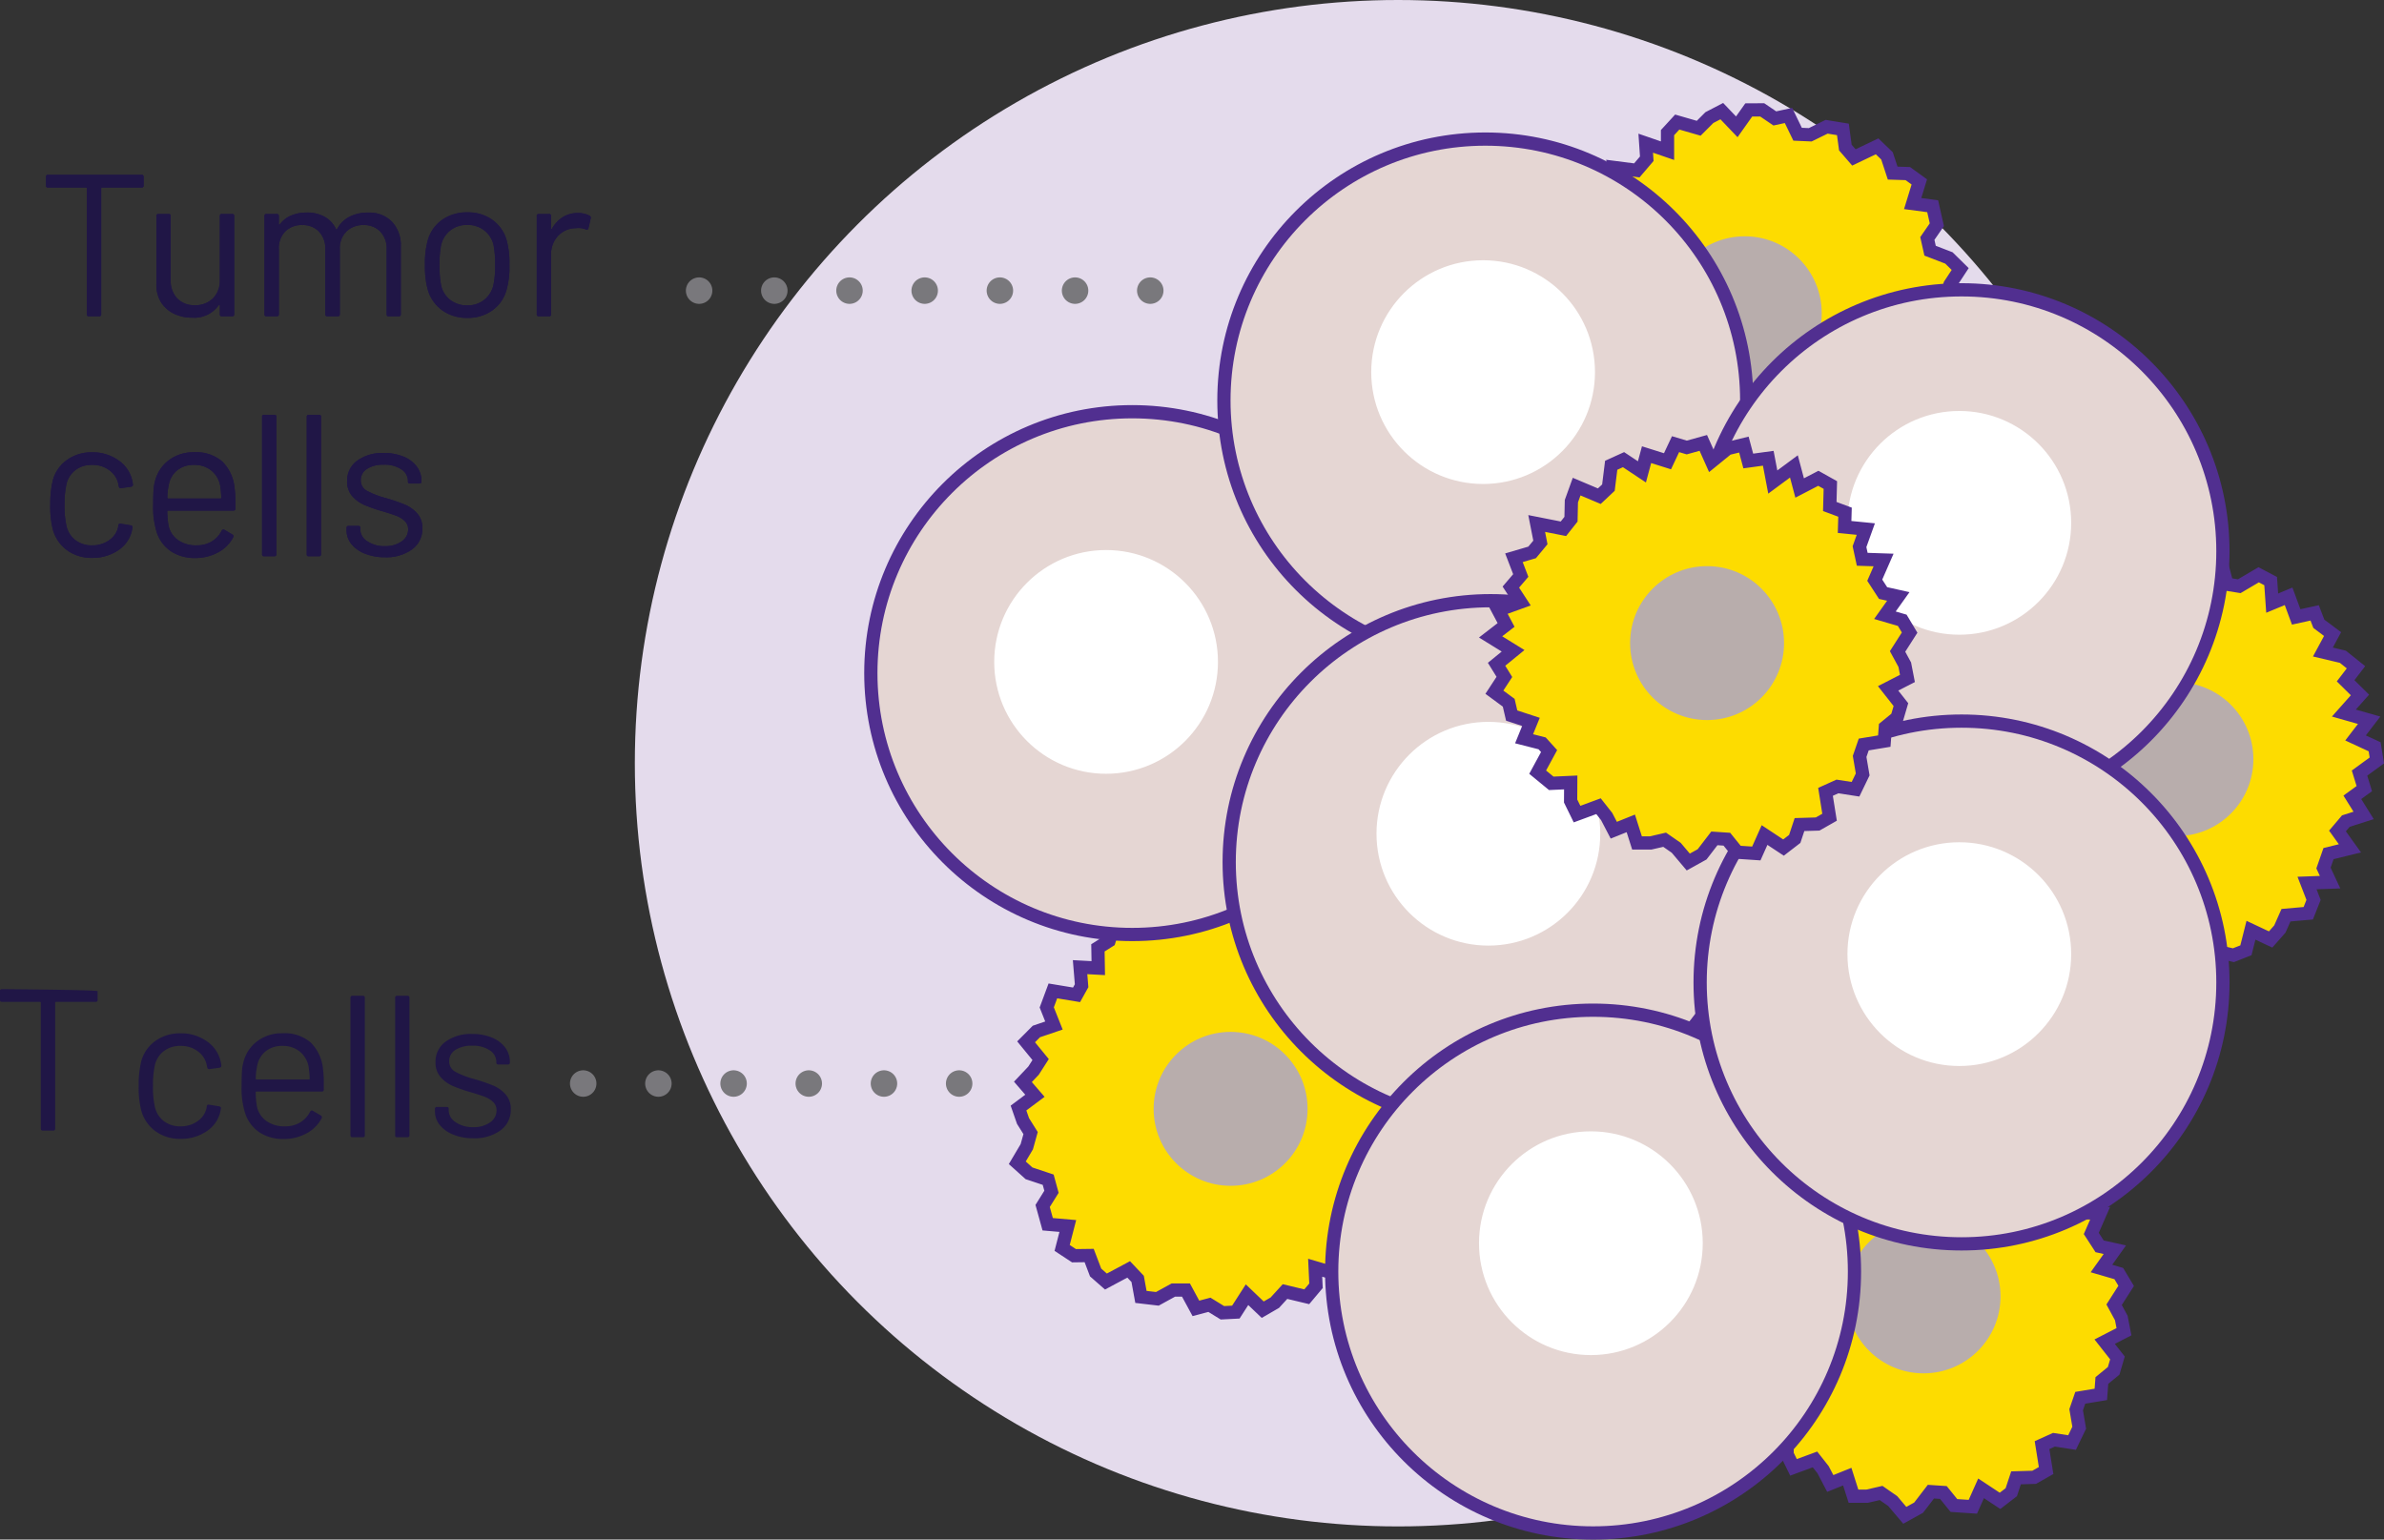
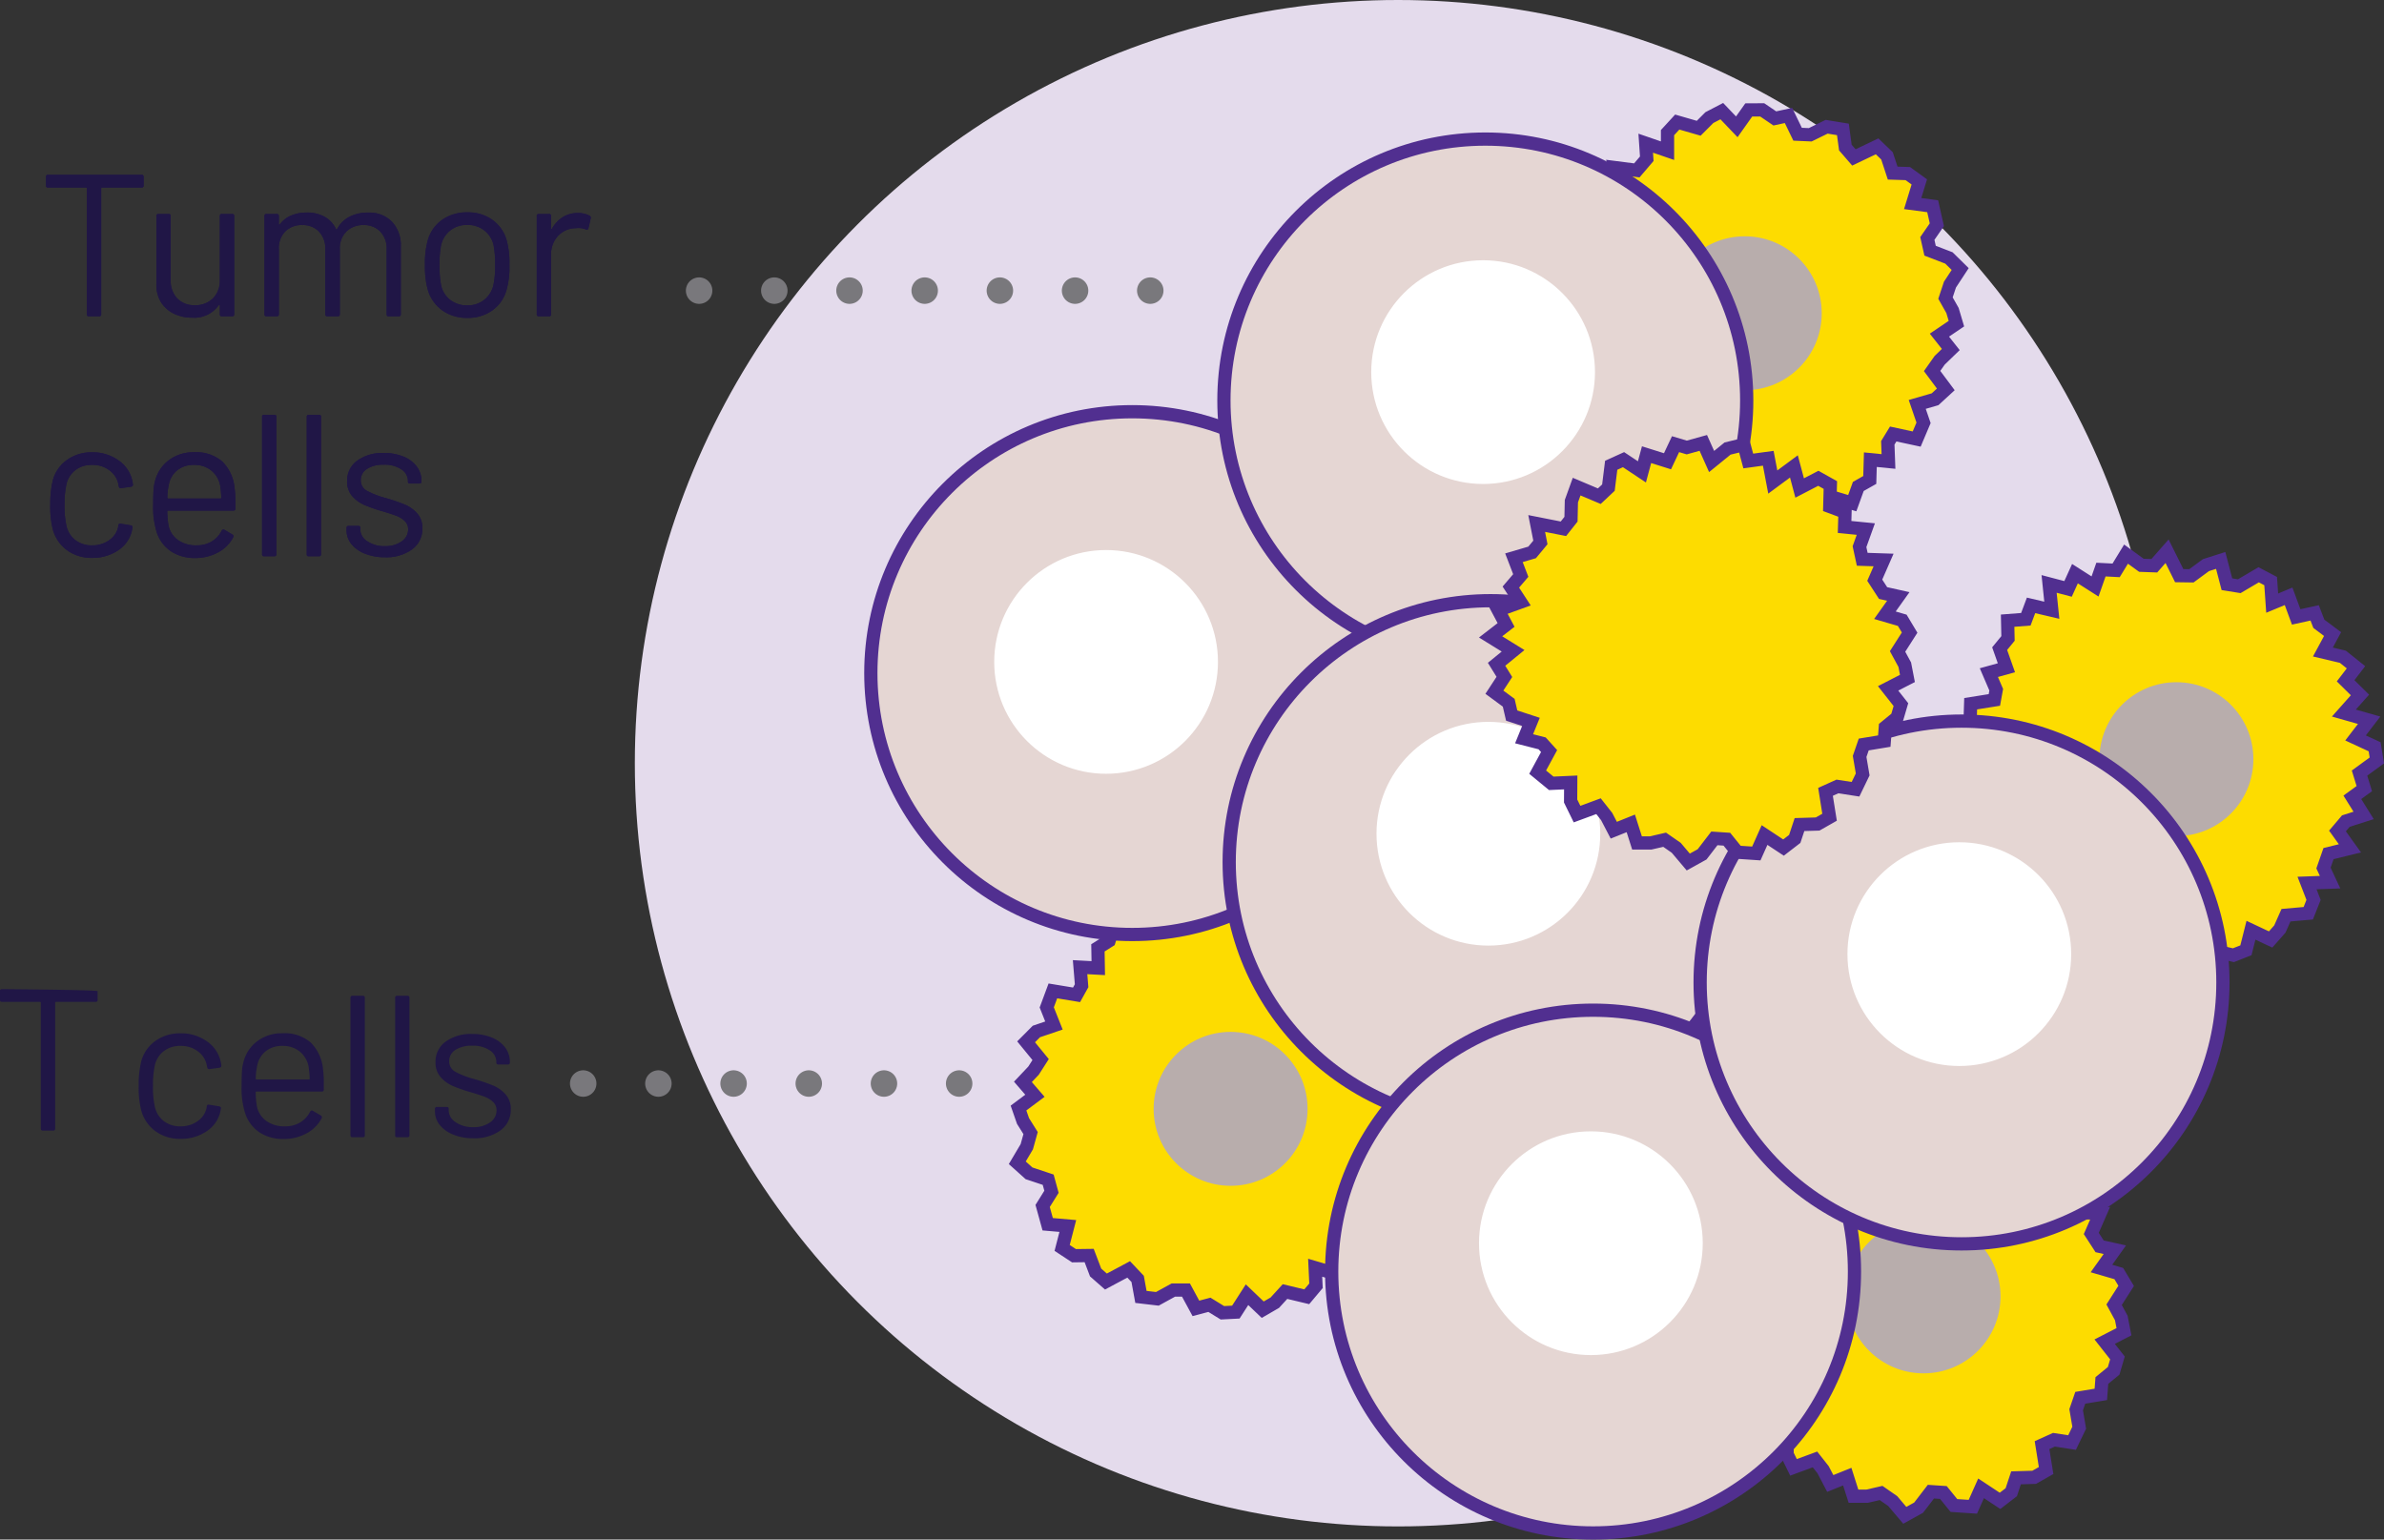
<svg xmlns="http://www.w3.org/2000/svg" width="188.745" height="121.895" viewBox="0 0 188.745 121.895">
  <rect x="0" y="0" width="188.745" height="121.895" fill="#333333" stroke="none" />
  <g data-name="CELL BLOCK">
    <path data-name="Path 8480" d="M8.256-11.2a.141.141 0 0 1 .16.16v.688a.141.141 0 0 1-.16.16H5.12a.057.057 0 0 0-.064.064V-.16A.141.141 0 0 1 4.9 0h-.82a.141.141 0 0 1-.16-.16v-9.968a.057.057 0 0 0-.064-.064H.848a.141.141 0 0 1-.16-.16v-.688a.141.141 0 0 1 .16-.16zm6.192 3.264a.141.141 0 0 1 .16-.16h.816a.141.141 0 0 1 .16.16V-.16a.141.141 0 0 1-.16.16h-.816a.141.141 0 0 1-.16-.16v-.688a.051.051 0 0 0-.032-.052.032.032 0 0 0-.048.016 2.386 2.386 0 0 1-2.128.996A3.221 3.221 0 0 1 10.824-.2 2.441 2.441 0 0 1 9.8-1.1a2.6 2.6 0 0 1-.376-1.424v-5.412a.141.141 0 0 1 .16-.16h.816a.141.141 0 0 1 .16.16v5.072a2.009 2.009 0 0 0 .512 1.448 1.834 1.834 0 0 0 1.392.536 1.941 1.941 0 0 0 1.448-.544 1.963 1.963 0 0 0 .536-1.44zm11.728-.272a2.514 2.514 0 0 1 1.9.72 2.712 2.712 0 0 1 .7 1.968v5.36a.141.141 0 0 1-.16.16h-.8a.141.141 0 0 1-.16-.16V-5.3a1.926 1.926 0 0 0-.5-1.4 1.755 1.755 0 0 0-1.32-.52 1.866 1.866 0 0 0-1.368.512 1.843 1.843 0 0 0-.52 1.376V-.16a.141.141 0 0 1-.16.16h-.828a.141.141 0 0 1-.16-.16V-5.3a1.944 1.944 0 0 0-.5-1.4 1.749 1.749 0 0 0-1.328-.52 1.811 1.811 0 0 0-1.352.512 1.876 1.876 0 0 0-.5 1.376V-.16a.141.141 0 0 1-.16.16h-.816a.141.141 0 0 1-.16-.16v-7.776a.141.141 0 0 1 .16-.16h.816a.141.141 0 0 1 .16.16v.64a.037.037 0 0 0 .024.04q.024.008.056-.024a2.166 2.166 0 0 1 .9-.7 3.129 3.129 0 0 1 1.224-.232 2.841 2.841 0 0 1 1.424.336 2.153 2.153 0 0 1 .9.976q.032.08.08 0a2.3 2.3 0 0 1 .992-.984 3.147 3.147 0 0 1 1.456-.324zM34.048.128a3.332 3.332 0 0 1-1.984-.592A3.032 3.032 0 0 1 30.912-2.1a6.977 6.977 0 0 1-.224-1.968 6.8 6.8 0 0 1 .224-1.952 2.952 2.952 0 0 1 1.136-1.616 3.387 3.387 0 0 1 2.016-.592 3.27 3.27 0 0 1 1.96.592 2.966 2.966 0 0 1 1.128 1.6 6.676 6.676 0 0 1 .224 1.968 6.579 6.579 0 0 1-.224 1.968 2.968 2.968 0 0 1-1.128 1.636 3.3 3.3 0 0 1-1.976.592zm0-.992a2.07 2.07 0 0 0 1.312-.424 2.084 2.084 0 0 0 .74-1.144 7.016 7.016 0 0 0 .144-1.616 7.725 7.725 0 0 0-.128-1.616 2.068 2.068 0 0 0-.744-1.144 2.128 2.128 0 0 0-1.336-.424 2.1 2.1 0 0 0-1.328.424 2.084 2.084 0 0 0-.736 1.144 7.725 7.725 0 0 0-.128 1.616 7.725 7.725 0 0 0 .128 1.616 1.99 1.99 0 0 0 .728 1.144 2.154 2.154 0 0 0 1.348.424zM42.8-8.176a1.888 1.888 0 0 1 .912.208.169.169 0 0 1 .1.208l-.176.784a.136.136 0 0 1-.208.1 1.628 1.628 0 0 0-.624-.112l-.208.016a1.906 1.906 0 0 0-1.376.616 2.086 2.086 0 0 0-.544 1.48V-.16a.141.141 0 0 1-.16.16H39.7a.141.141 0 0 1-.16-.16v-7.776a.141.141 0 0 1 .16-.16h.816a.141.141 0 0 1 .16.16v.976q0 .048.024.056t.04-.024a2.548 2.548 0 0 1 .856-.92 2.216 2.216 0 0 1 1.204-.328zM4.336 19.128a3.266 3.266 0 0 1-1.976-.6A3.005 3.005 0 0 1 1.232 16.9a7.347 7.347 0 0 1-.208-1.984 7.868 7.868 0 0 1 .208-1.952 2.909 2.909 0 0 1 1.12-1.592 3.3 3.3 0 0 1 1.984-.6 3.469 3.469 0 0 1 2.024.592 2.641 2.641 0 0 1 1.208 1.956v.032q0 .112-.144.144l-.8.112h-.032q-.112 0-.144-.144l-.048-.24a1.8 1.8 0 0 0-.7-1.032 2.188 2.188 0 0 0-1.36-.424 2.086 2.086 0 0 0-1.34.424 1.939 1.939 0 0 0-.7 1.128 7.274 7.274 0 0 0-.144 1.616 7.108 7.108 0 0 0 .144 1.632 1.946 1.946 0 0 0 .7 1.144 2.086 2.086 0 0 0 1.336.424 2.256 2.256 0 0 0 1.352-.408A1.728 1.728 0 0 0 6.4 16.68v-.064l.016-.064q.016-.16.192-.128l.784.128q.16.032.144.176l-.064.32a2.534 2.534 0 0 1-1.1 1.5 3.577 3.577 0 0 1-2.036.58zm11.28-5.536a8.138 8.138 0 0 1 .064 1.12v.512a.141.141 0 0 1-.16.16h-5.168a.057.057 0 0 0-.064.064 7.141 7.141 0 0 0 .1 1.136 1.913 1.913 0 0 0 .752 1.136 2.452 2.452 0 0 0 1.472.416 2.275 2.275 0 0 0 1.184-.3 2.091 2.091 0 0 0 .8-.864q.1-.144.224-.064l.624.368a.159.159 0 0 1 .064.224 2.879 2.879 0 0 1-1.208 1.2 3.756 3.756 0 0 1-1.84.44 3.369 3.369 0 0 1-1.9-.544 2.917 2.917 0 0 1-1.1-1.472 6.571 6.571 0 0 1-.288-2.208q0-.672.024-1.1a3.491 3.491 0 0 1 .12-.76 2.964 2.964 0 0 1 1.1-1.664 3.2 3.2 0 0 1 1.992-.624 3.15 3.15 0 0 1 2.24.736 3.409 3.409 0 0 1 .968 2.088zM12.4 11.768a2.048 2.048 0 0 0-1.3.408 1.89 1.89 0 0 0-.68 1.1 5.181 5.181 0 0 0-.128 1.088.057.057 0 0 0 .064.064H14.5a.057.057 0 0 0 .064-.064 7.193 7.193 0 0 0-.1-1.024 2.022 2.022 0 0 0-.712-1.144 2.112 2.112 0 0 0-1.352-.428zM17.952 19a.141.141 0 0 1-.16-.16V7.96a.141.141 0 0 1 .16-.16h.816a.141.141 0 0 1 .16.16v10.88a.141.141 0 0 1-.16.16zm3.536 0a.141.141 0 0 1-.16-.16V7.96a.141.141 0 0 1 .16-.16h.812a.141.141 0 0 1 .16.16v10.88a.141.141 0 0 1-.16.16zm6.032.08a4.134 4.134 0 0 1-1.592-.288 2.574 2.574 0 0 1-1.072-.768 1.7 1.7 0 0 1-.376-1.072v-.192a.141.141 0 0 1 .16-.16h.768a.141.141 0 0 1 .16.16v.128a1.122 1.122 0 0 0 .552.92 2.331 2.331 0 0 0 1.38.392 2.217 2.217 0 0 0 1.344-.376 1.138 1.138 0 0 0 .512-.952.874.874 0 0 0-.264-.656 1.9 1.9 0 0 0-.624-.4q-.36-.144-1.112-.368a11.457 11.457 0 0 1-1.472-.512 2.706 2.706 0 0 1-.968-.712 1.716 1.716 0 0 1-.392-1.16 1.945 1.945 0 0 1 .8-1.632 3.4 3.4 0 0 1 2.112-.608 3.97 3.97 0 0 1 1.56.288 2.434 2.434 0 0 1 1.048.792 1.867 1.867 0 0 1 .368 1.128v.048a.141.141 0 0 1-.16.16H29.5a.141.141 0 0 1-.16-.16v-.048a1.088 1.088 0 0 0-.52-.912 2.38 2.38 0 0 0-1.4-.368 2.344 2.344 0 0 0-1.312.328 1.029 1.029 0 0 0-.5.9.916.916 0 0 0 .48.832 6.545 6.545 0 0 0 1.488.576 15.013 15.013 0 0 1 1.5.512 2.766 2.766 0 0 1 .992.7 1.7 1.7 0 0 1 .416 1.192 1.99 1.99 0 0 1-.816 1.664 3.463 3.463 0 0 1-2.148.624z" transform="translate(2.956 25.041)" style="fill:#201646" />
    <g data-name="Group 185447" transform="translate(50.261)">
      <circle data-name="Ellipse 148" cx="60.427" cy="60.427" style="fill:#e4dbec" r="60.427" />
      <g data-name="Group 185446">
        <g data-name="Group 185431" transform="translate(105.036 43.641)">
          <g data-name="Group 185430">
            <path data-name="Path 6633" d="m197.374 161.429-1.372 1 .379 1.231-.948.688.894 1.433-1.409.451-.662.782.987 1.374-1.694.416-.4 1.144.522 1.119-1.825.068.516 1.334-.417 1.058-1.765.155-.484 1.092-.732.83-1.556-.732-.4 1.588-.992.389-1.175-.273-.925.608-1.206-1.126-.947.318-.98 1.06-1.277.267-.7-1.271-.912-.486-1.4 1.481-1-.42-.911-1.112-1.13.394-1.09-.289-.126-1.79-1.555.374-.834-1.247.309-1.287-.551-.824h-1.6l-1.148-.5.312-1.445-.054-1.119-.871-.717-.665-.86.926-1.334-1.25-.737.515-1.111.255-1.009-1.536-.968.51-1.026 1.17-.89-1-1.179.045-1.393 1.877-.3.147-.807-.583-1.356 1.39-.384-.535-1.514.661-.807-.03-1.408 1.442-.111.413-1.1 1.643.385-.214-2.083 1.5.394.548-1.207 1.589 1.014.469-1.337 1.2.062.785-1.286 1.214.884 1.024.037 1.011-1.149.961 1.933.966.014 1.15-.846 1.168-.373.493 1.884.977.158 1.537-.906.948.5.122 1.745 1.3-.539.6 1.631 1.462-.32.332.864 1.087.816-.766 1.42 1.581.374 1.038.833-.821 1.07 1.137 1.122-1.274 1.433 2 .57-1.076 1.4 1.511.7z" transform="translate(-164.492 -144.862)" style="stroke-miterlimit:10;stroke:#512f90;stroke-width:1.048px;fill:#fddc00" />
          </g>
          <circle data-name="Ellipse 149" cx="6.094" cy="6.094" transform="translate(10.919 10.372)" style="fill:#b8adac" r="6.094" />
        </g>
        <g data-name="Group 185433" transform="translate(71.979 8.701)">
          <g data-name="Group 185432">
            <path data-name="Path 6634" d="m132.644 120.3 1.639-.438.089-1.285 1.132-.3-.318-1.659 1.477.087.9-.491-.426-1.638 1.73.222.788-.922-.084-1.232 1.727.594v-1.43l.769-.837 1.7.491.845-.845.982-.511 1.188 1.243.947-1.337 1.065-.006 1 .678 1.082-.234.72 1.485 1 .044 1.3-.636 1.287.21.195 1.437.676.782 1.837-.878.783.752.449 1.366 1.2.039.91.659-.527 1.715 1.585.211.33 1.463-.752 1.09.217.967 1.491.574.892.878-.811 1.236-.353 1.064.555.982.31 1.042-1.345.911.9 1.138-.88.851-.6.849 1.085 1.456-.849.781-1.412.409.5 1.458-.544 1.284-1.859-.4-.428.7.055 1.475-1.436-.142-.046 1.605-.908.514-.479 1.324-1.385-.416-.781.875-1.394-.951-.55 2.021-1.256-.907-.946.929-1.117-1.518-.919 1.078-1.1-.492-1.195.917-.814-1.262-.942-.4-1.357.708-.2-2.149-.9-.361-1.378.375-1.224-.072.218-1.936-.855-.5-1.76.292-.7-.81.514-1.672-1.409.034.029-1.737-1.479-.228v-.926l-.721-1.152 1.226-1.049-1.34-.919-.669-1.151 1.151-.7-.657-1.456 1.7-.878-1.661-1.252 1.509-.921-1.156-1.2z" transform="translate(-131.518 -110.009)" style="stroke-miterlimit:10;stroke:#512f90;stroke-width:1.048px;fill:#fddc00" />
          </g>
          <circle data-name="Ellipse 150" cx="6.094" cy="6.094" transform="translate(9.802 10.007)" style="fill:#b8adac" r="6.094" />
        </g>
        <g data-name="Group 185435" transform="translate(30.298 71.132)">
          <g data-name="Group 185434">
            <path data-name="Path 6635" d="m121.828 194.076-1.618.512-.031 1.287-1.117.351.393 1.643-1.48-.019-.876.532.5 1.616-1.738-.143-.745.956.14 1.227-1.752-.515.066 1.429-.731.871-1.723-.413-.806.882-.958.555-1.243-1.188-.885 1.378-1.064.054-1.028-.632-1.07.283-.786-1.451h-1l-1.266.695-1.3-.152-.26-1.427-.711-.751-1.8.961-.817-.716-.511-1.344-1.2.016-.939-.617.449-1.737-1.593-.139-.4-1.447.7-1.123-.261-.956-1.516-.505-.931-.836.754-1.271.3-1.079-.6-.956-.357-1.027 1.3-.971-.951-1.1.841-.89.561-.876-1.15-1.405.813-.818 1.392-.473-.57-1.434.485-1.307 1.875.31.4-.719-.122-1.471 1.441.077-.027-1.606.883-.555.418-1.344 1.4.352.74-.91 1.436.887.458-2.043 1.3.849.9-.971 1.185 1.466.869-1.119 1.123.441 1.152-.97.871 1.224.96.36 1.324-.769.3 2.138.912.32 1.359-.437 1.226.017-.13 1.943.876.46 1.745-.371.739.777-.437 1.693 1.406-.1.05 1.737 1.488.16.041.925.772 1.118-1.177 1.1 1.381.857.72 1.12-1.118.754.722 1.425-1.663.954 1.717 1.175-1.466.989 1.21 1.146z" transform="translate(-89.94 -172.284)" style="stroke-miterlimit:10;stroke:#512f90;stroke-width:1.048px;fill:#fddc00" />
          </g>
          <circle data-name="Ellipse 151" cx="6.094" cy="6.094" transform="translate(10.776 10.567)" style="fill:#b8adac" r="6.094" />
        </g>
        <g data-name="Group 185437" transform="translate(84.89 86.791)">
          <g data-name="Group 185436">
            <path data-name="Path 6636" d="m171.3 191.238-.045 1.7 1.206.45-.034 1.171 1.681.166-.5 1.392.216 1 1.691.056-.7 1.6.66 1.017 1.205.269-1.06 1.488 1.372.4.584.975-.954 1.494.57 1.05.211 1.087-1.529.786 1.013 1.287-.3 1.023-.933.765-.083 1.1-1.628.269-.325.944.242 1.424-.567 1.175-1.434-.221-.942.426.321 2.011-.944.537-1.437.043-.376 1.136-.89.685-1.5-.992-.652 1.46-1.5-.1-.832-1.03-.989-.066-.973 1.267-1.095.606-.955-1.128-.92-.64-1.1.253h-1.087l-.492-1.548-1.346.541-.566-1.085-.644-.817-1.7.627-.508-1.036.008-1.47-1.541.07-1.077-.885.906-1.67-.55-.609-1.43-.365.544-1.336-1.526-.5-.236-1.016-1.134-.835.791-1.21-.618-1 1.308-1.067-1.781-1.1 1.226-.947-.622-1.167 1.773-.64-.773-1.187.784-.917-.54-1.406 1.441-.423.654-.789-.294-1.5 2.117.418.6-.757.031-1.428.417-1.153 1.794.758.722-.678.22-1.77.977-.444 1.457.967.367-1.361 1.657.521.638-1.354.887.264 1.31-.364.658 1.473 1.261-1.025 1.294-.315.347 1.3 1.583-.217.358 1.883 1.672-1.238.455 1.708 1.479-.768z" transform="translate(-144.396 -187.904)" style="stroke-miterlimit:10;stroke:#512f90;stroke-width:1.048px;fill:#fddc00" />
          </g>
          <circle data-name="Ellipse 152" cx="6.094" cy="6.094" transform="translate(11.046 9.755)" style="fill:#b8adac" r="6.094" />
        </g>
        <g data-name="Group 185438" transform="translate(18.685 32.598)">
          <circle data-name="Ellipse 153" cx="20.695" cy="20.695" style="fill:#e5d6d3;stroke-miterlimit:10;stroke:#512f90;stroke-width:1.048px" r="20.695" />
          <circle data-name="Ellipse 154" cx="8.704" cy="8.704" transform="translate(9.921 11.104)" style="fill:#fff;stroke:#fff;stroke-width:.306px;stroke-miterlimit:10" r="8.704" />
        </g>
        <g data-name="Group 185439" transform="translate(46.639 11.012)">
          <circle data-name="Ellipse 155" cx="20.695" cy="20.695" style="fill:#e5d6d3;stroke-miterlimit:10;stroke:#512f90;stroke-width:1.048px" r="20.695" />
          <circle data-name="Ellipse 156" cx="8.704" cy="8.704" transform="translate(11.816 9.746)" style="fill:#fff;stroke:#fff;stroke-width:.306px;stroke-miterlimit:10" r="8.704" />
        </g>
        <g data-name="Group 185440" transform="translate(47.056 47.56)">
          <circle data-name="Ellipse 157" cx="20.695" cy="20.695" style="fill:#e5d6d3;stroke-miterlimit:10;stroke:#512f90;stroke-width:1.048px" r="20.695" />
          <circle data-name="Ellipse 158" cx="8.704" cy="8.704" transform="translate(11.816 9.746)" style="fill:#fff;stroke:#fff;stroke-width:.306px;stroke-miterlimit:10" r="8.704" />
        </g>
        <g data-name="Group 185441" transform="translate(84.341 22.946)">
-           <circle data-name="Ellipse 159" cx="20.695" cy="20.695" style="fill:#e5d6d3;stroke-miterlimit:10;stroke:#512f90;stroke-width:1.048px" r="20.695" />
-           <circle data-name="Ellipse 160" cx="8.704" cy="8.704" transform="translate(11.816 9.746)" style="fill:#fff;stroke:#fff;stroke-width:.306px;stroke-miterlimit:10" r="8.704" />
-         </g>
+           </g>
        <g data-name="Group 185442" transform="translate(55.171 79.981)">
          <circle data-name="Ellipse 161" cx="20.695" cy="20.695" style="fill:#e5d6d3;stroke-miterlimit:10;stroke:#512f90;stroke-width:1.048px" r="20.695" />
          <circle data-name="Ellipse 162" cx="8.704" cy="8.704" transform="translate(11.816 9.746)" style="fill:#fff;stroke:#fff;stroke-width:.306px;stroke-miterlimit:10" r="8.704" />
        </g>
        <g data-name="Group 185443" transform="translate(84.341 57.093)">
          <circle data-name="Ellipse 163" cx="20.695" cy="20.695" style="fill:#e5d6d3;stroke-miterlimit:10;stroke:#512f90;stroke-width:1.048px" r="20.695" />
          <circle data-name="Ellipse 164" cx="8.704" cy="8.704" transform="translate(11.816 9.746)" style="fill:#fff;stroke:#fff;stroke-width:.306px;stroke-miterlimit:10" r="8.704" />
        </g>
        <g data-name="Group 185445" transform="translate(67.751 35.068)">
          <g data-name="Group 185444">
            <path data-name="Path 6637" d="m154.2 139.644-.045 1.7 1.206.45-.034 1.171 1.681.166-.5 1.392.216 1 1.691.056-.7 1.6.66 1.017 1.205.269-1.06 1.488 1.372.4.584.975-.954 1.493.57 1.05.211 1.087-1.529.786 1.013 1.287-.3 1.023-.933.765-.083 1.1-1.628.269-.325.944.242 1.424-.567 1.175-1.434-.221-.942.426.321 2.011-.944.537-1.437.043-.376 1.136-.89.685-1.5-.992-.652 1.46-1.5-.1-.832-1.03-.989-.066-.973 1.267-1.095.606-.95-1.125-.92-.64-1.1.253h-1.087l-.492-1.548-1.346.541-.566-1.085-.644-.817-1.7.627-.508-1.036.008-1.47-1.541.07-1.077-.885.906-1.67-.55-.609-1.43-.365.544-1.336-1.526-.5-.236-1.016-1.134-.835.791-1.21-.618-1 1.308-1.067-1.781-1.1 1.226-.947-.622-1.171 1.773-.64-.773-1.187.784-.917-.54-1.406 1.441-.423.654-.789-.294-1.5 2.117.418.6-.757.031-1.428.416-1.153 1.794.758.722-.678.22-1.77.976-.444 1.457.967.367-1.361 1.657.521.638-1.354.887.264 1.31-.364.658 1.473 1.261-1.025 1.294-.315.347 1.3 1.583-.217.358 1.883 1.672-1.238.455 1.709 1.479-.768z" transform="translate(-127.3 -136.31)" style="stroke-miterlimit:10;stroke:#512f90;stroke-width:1.048px;fill:#fddc00" />
          </g>
-           <circle data-name="Ellipse 165" cx="6.094" cy="6.094" transform="translate(11.046 9.755)" style="fill:#b8adac" r="6.094" />
        </g>
      </g>
    </g>
    <path data-name="Line 202" transform="translate(46.173 85.788)" style="fill:none;stroke:#79787c;stroke-linecap:round;stroke-linejoin:round;stroke-width:2.096px;stroke-dasharray:0 5.953" d="M0 0h34.239" />
    <path data-name="Line 203" transform="translate(55.35 23.01)" style="fill:none;stroke:#79787c;stroke-linecap:round;stroke-linejoin:round;stroke-width:2.096px;stroke-dasharray:0 5.953" d="M0 0h39.098" />
    <path data-name="Path 9038" d="M8.256-11.2a.141.141 0 0 1 .16.16v.688a.141.141 0 0 1-.16.16H5.12a.057.057 0 0 0-.064.064V-.16A.141.141 0 0 1 4.9 0h-.82a.141.141 0 0 1-.16-.16v-9.968a.057.057 0 0 0-.064-.064H.848a.141.141 0 0 1-.16-.16v-.688a.141.141 0 0 1 .16-.16zm6.192 3.264a.141.141 0 0 1 .16-.16h.816a.141.141 0 0 1 .16.16V-.16a.141.141 0 0 1-.16.16h-.816a.141.141 0 0 1-.16-.16v-.688a.051.051 0 0 0-.032-.052.032.032 0 0 0-.048.016 2.386 2.386 0 0 1-2.128.996A3.221 3.221 0 0 1 10.824-.2 2.441 2.441 0 0 1 9.8-1.1a2.6 2.6 0 0 1-.376-1.424v-5.412a.141.141 0 0 1 .16-.16h.816a.141.141 0 0 1 .16.16v5.072a2.009 2.009 0 0 0 .512 1.448 1.834 1.834 0 0 0 1.392.536 1.941 1.941 0 0 0 1.448-.544 1.963 1.963 0 0 0 .536-1.44zm11.728-.272a2.514 2.514 0 0 1 1.9.72 2.712 2.712 0 0 1 .7 1.968v5.36a.141.141 0 0 1-.16.16h-.8a.141.141 0 0 1-.16-.16V-5.3a1.926 1.926 0 0 0-.5-1.4 1.755 1.755 0 0 0-1.32-.52 1.866 1.866 0 0 0-1.368.512 1.843 1.843 0 0 0-.52 1.376V-.16a.141.141 0 0 1-.16.16h-.828a.141.141 0 0 1-.16-.16V-5.3a1.944 1.944 0 0 0-.5-1.4 1.749 1.749 0 0 0-1.328-.52 1.811 1.811 0 0 0-1.352.512 1.876 1.876 0 0 0-.5 1.376V-.16a.141.141 0 0 1-.16.16h-.816a.141.141 0 0 1-.16-.16v-7.776a.141.141 0 0 1 .16-.16h.816a.141.141 0 0 1 .16.16v.64a.037.037 0 0 0 .024.04q.024.008.056-.024a2.166 2.166 0 0 1 .9-.7 3.129 3.129 0 0 1 1.224-.232 2.841 2.841 0 0 1 1.424.336 2.153 2.153 0 0 1 .9.976q.032.08.08 0a2.3 2.3 0 0 1 .992-.984 3.147 3.147 0 0 1 1.456-.324zM34.048.128a3.332 3.332 0 0 1-1.984-.592A3.032 3.032 0 0 1 30.912-2.1a6.977 6.977 0 0 1-.224-1.968 6.8 6.8 0 0 1 .224-1.952 2.952 2.952 0 0 1 1.136-1.616 3.387 3.387 0 0 1 2.016-.592 3.27 3.27 0 0 1 1.96.592 2.966 2.966 0 0 1 1.128 1.6 6.676 6.676 0 0 1 .224 1.968 6.579 6.579 0 0 1-.224 1.968 2.968 2.968 0 0 1-1.128 1.636 3.3 3.3 0 0 1-1.976.592zm0-.992a2.07 2.07 0 0 0 1.312-.424 2.084 2.084 0 0 0 .74-1.144 7.016 7.016 0 0 0 .144-1.616 7.725 7.725 0 0 0-.128-1.616 2.068 2.068 0 0 0-.744-1.144 2.128 2.128 0 0 0-1.336-.424 2.1 2.1 0 0 0-1.328.424 2.084 2.084 0 0 0-.736 1.144 7.725 7.725 0 0 0-.128 1.616 7.725 7.725 0 0 0 .128 1.616 1.99 1.99 0 0 0 .728 1.144 2.154 2.154 0 0 0 1.348.424zM42.8-8.176a1.888 1.888 0 0 1 .912.208.169.169 0 0 1 .1.208l-.176.784a.136.136 0 0 1-.208.1 1.628 1.628 0 0 0-.624-.112l-.208.016a1.906 1.906 0 0 0-1.376.616 2.086 2.086 0 0 0-.544 1.48V-.16a.141.141 0 0 1-.16.16H39.7a.141.141 0 0 1-.16-.16v-7.776a.141.141 0 0 1 .16-.16h.816a.141.141 0 0 1 .16.16v.976q0 .048.024.056t.04-.024a2.548 2.548 0 0 1 .856-.92 2.216 2.216 0 0 1 1.204-.328zM4.336 19.128a3.266 3.266 0 0 1-1.976-.6A3.005 3.005 0 0 1 1.232 16.9a7.347 7.347 0 0 1-.208-1.984 7.868 7.868 0 0 1 .208-1.952 2.909 2.909 0 0 1 1.12-1.592 3.3 3.3 0 0 1 1.984-.6 3.469 3.469 0 0 1 2.024.592 2.641 2.641 0 0 1 1.208 1.956v.032q0 .112-.144.144l-.8.112h-.032q-.112 0-.144-.144l-.048-.24a1.8 1.8 0 0 0-.7-1.032 2.188 2.188 0 0 0-1.36-.424 2.086 2.086 0 0 0-1.34.424 1.939 1.939 0 0 0-.7 1.128 7.274 7.274 0 0 0-.144 1.616 7.108 7.108 0 0 0 .144 1.632 1.946 1.946 0 0 0 .7 1.144 2.086 2.086 0 0 0 1.336.424 2.256 2.256 0 0 0 1.352-.408A1.728 1.728 0 0 0 6.4 16.68v-.064l.016-.064q.016-.16.192-.128l.784.128q.16.032.144.176l-.064.32a2.534 2.534 0 0 1-1.1 1.5 3.577 3.577 0 0 1-2.036.58zm11.28-5.536a8.138 8.138 0 0 1 .064 1.12v.512a.141.141 0 0 1-.16.16h-5.168a.057.057 0 0 0-.064.064 7.141 7.141 0 0 0 .1 1.136 1.913 1.913 0 0 0 .752 1.136 2.452 2.452 0 0 0 1.472.416 2.275 2.275 0 0 0 1.184-.3 2.091 2.091 0 0 0 .8-.864q.1-.144.224-.064l.624.368a.159.159 0 0 1 .064.224 2.879 2.879 0 0 1-1.208 1.2 3.756 3.756 0 0 1-1.84.44 3.369 3.369 0 0 1-1.9-.544 2.917 2.917 0 0 1-1.1-1.472 6.571 6.571 0 0 1-.288-2.208q0-.672.024-1.1a3.491 3.491 0 0 1 .12-.76 2.964 2.964 0 0 1 1.1-1.664 3.2 3.2 0 0 1 1.992-.624 3.15 3.15 0 0 1 2.24.736 3.409 3.409 0 0 1 .968 2.088zM12.4 11.768a2.048 2.048 0 0 0-1.3.408 1.89 1.89 0 0 0-.68 1.1 5.181 5.181 0 0 0-.128 1.088.057.057 0 0 0 .064.064H14.5a.057.057 0 0 0 .064-.064 7.193 7.193 0 0 0-.1-1.024 2.022 2.022 0 0 0-.712-1.144 2.112 2.112 0 0 0-1.352-.428zM17.952 19a.141.141 0 0 1-.16-.16V7.96a.141.141 0 0 1 .16-.16h.816a.141.141 0 0 1 .16.16v10.88a.141.141 0 0 1-.16.16zm3.536 0a.141.141 0 0 1-.16-.16V7.96a.141.141 0 0 1 .16-.16h.812a.141.141 0 0 1 .16.16v10.88a.141.141 0 0 1-.16.16zm6.032.08a4.134 4.134 0 0 1-1.592-.288 2.574 2.574 0 0 1-1.072-.768 1.7 1.7 0 0 1-.376-1.072v-.192a.141.141 0 0 1 .16-.16h.768a.141.141 0 0 1 .16.16v.128a1.122 1.122 0 0 0 .552.92 2.331 2.331 0 0 0 1.38.392 2.217 2.217 0 0 0 1.344-.376 1.138 1.138 0 0 0 .512-.952.874.874 0 0 0-.264-.656 1.9 1.9 0 0 0-.624-.4q-.36-.144-1.112-.368a11.457 11.457 0 0 1-1.472-.512 2.706 2.706 0 0 1-.968-.712 1.716 1.716 0 0 1-.392-1.16 1.945 1.945 0 0 1 .8-1.632 3.4 3.4 0 0 1 2.112-.608 3.97 3.97 0 0 1 1.56.288 2.434 2.434 0 0 1 1.048.792 1.867 1.867 0 0 1 .368 1.128v.048a.141.141 0 0 1-.16.16H29.5a.141.141 0 0 1-.16-.16v-.048a1.088 1.088 0 0 0-.52-.912 2.38 2.38 0 0 0-1.4-.368 2.344 2.344 0 0 0-1.312.328 1.029 1.029 0 0 0-.5.9.916.916 0 0 0 .48.832 6.545 6.545 0 0 0 1.488.576 15.013 15.013 0 0 1 1.5.512 2.766 2.766 0 0 1 .992.7 1.7 1.7 0 0 1 .416 1.192 1.99 1.99 0 0 1-.816 1.664 3.463 3.463 0 0 1-2.148.624z" transform="translate(2.956 25.041)" style="fill:#201646" />
    <path data-name="Path 9039" d="M-2.228 7.435v.688a.141.141 0 0 1-.16.16h-3.136a.057.057 0 0 0-.064.064v9.968a.141.141 0 0 1-.16.16h-.816a.141.141 0 0 1-.16-.16V8.347a.057.057 0 0 0-.064-.064H-9.8a.141.141 0 0 1-.16-.16v-.688a.141.141 0 0 1 .16-.16s7.572.054 7.572.16zm6.564 11.693a3.266 3.266 0 0 1-1.976-.6A3.005 3.005 0 0 1 1.232 16.9a7.347 7.347 0 0 1-.208-1.984 7.868 7.868 0 0 1 .208-1.952 2.909 2.909 0 0 1 1.12-1.592 3.3 3.3 0 0 1 1.984-.6 3.469 3.469 0 0 1 2.024.592 2.641 2.641 0 0 1 1.208 1.956v.032q0 .112-.144.144l-.8.112h-.032q-.112 0-.144-.144l-.048-.24a1.8 1.8 0 0 0-.7-1.032 2.188 2.188 0 0 0-1.36-.424 2.086 2.086 0 0 0-1.34.424 1.939 1.939 0 0 0-.7 1.128 7.274 7.274 0 0 0-.144 1.616 7.108 7.108 0 0 0 .144 1.632 1.946 1.946 0 0 0 .7 1.144 2.086 2.086 0 0 0 1.336.424 2.256 2.256 0 0 0 1.352-.408A1.728 1.728 0 0 0 6.4 16.68v-.064l.016-.064q.016-.16.192-.128l.784.128q.16.032.144.176l-.064.32a2.534 2.534 0 0 1-1.1 1.5 3.577 3.577 0 0 1-2.036.58zm11.28-5.536a8.138 8.138 0 0 1 .064 1.12v.512a.141.141 0 0 1-.16.16h-5.168a.057.057 0 0 0-.064.064 7.141 7.141 0 0 0 .1 1.136 1.913 1.913 0 0 0 .752 1.136 2.452 2.452 0 0 0 1.472.416 2.275 2.275 0 0 0 1.184-.3 2.091 2.091 0 0 0 .8-.864q.1-.144.224-.064l.624.368a.159.159 0 0 1 .064.224 2.879 2.879 0 0 1-1.208 1.2 3.756 3.756 0 0 1-1.84.44 3.369 3.369 0 0 1-1.9-.544 2.917 2.917 0 0 1-1.1-1.472 6.571 6.571 0 0 1-.288-2.208q0-.672.024-1.1a3.491 3.491 0 0 1 .12-.76 2.964 2.964 0 0 1 1.1-1.664 3.2 3.2 0 0 1 1.992-.624 3.15 3.15 0 0 1 2.24.736 3.409 3.409 0 0 1 .968 2.088zM12.4 11.768a2.048 2.048 0 0 0-1.3.408 1.89 1.89 0 0 0-.68 1.1 5.181 5.181 0 0 0-.128 1.088.057.057 0 0 0 .064.064H14.5a.057.057 0 0 0 .064-.064 7.193 7.193 0 0 0-.1-1.024 2.022 2.022 0 0 0-.712-1.144 2.112 2.112 0 0 0-1.352-.428zM17.952 19a.141.141 0 0 1-.16-.16V7.96a.141.141 0 0 1 .16-.16h.816a.141.141 0 0 1 .16.16v10.88a.141.141 0 0 1-.16.16zm3.536 0a.141.141 0 0 1-.16-.16V7.96a.141.141 0 0 1 .16-.16h.812a.141.141 0 0 1 .16.16v10.88a.141.141 0 0 1-.16.16zm6.032.08a4.134 4.134 0 0 1-1.592-.288 2.574 2.574 0 0 1-1.072-.768 1.7 1.7 0 0 1-.376-1.072v-.192a.141.141 0 0 1 .16-.16h.768a.141.141 0 0 1 .16.16v.128a1.122 1.122 0 0 0 .552.92 2.331 2.331 0 0 0 1.38.392 2.217 2.217 0 0 0 1.344-.376 1.138 1.138 0 0 0 .512-.952.874.874 0 0 0-.264-.656 1.9 1.9 0 0 0-.624-.4q-.36-.144-1.112-.368a11.457 11.457 0 0 1-1.472-.512 2.706 2.706 0 0 1-.968-.712 1.716 1.716 0 0 1-.392-1.16 1.945 1.945 0 0 1 .8-1.632 3.4 3.4 0 0 1 2.112-.608 3.97 3.97 0 0 1 1.56.288 2.434 2.434 0 0 1 1.048.792 1.867 1.867 0 0 1 .368 1.128v.048a.141.141 0 0 1-.16.16H29.5a.141.141 0 0 1-.16-.16v-.048a1.088 1.088 0 0 0-.52-.912 2.38 2.38 0 0 0-1.4-.368 2.344 2.344 0 0 0-1.312.328 1.029 1.029 0 0 0-.5.9.916.916 0 0 0 .48.832 6.545 6.545 0 0 0 1.488.576 15.013 15.013 0 0 1 1.5.512 2.766 2.766 0 0 1 .992.7 1.7 1.7 0 0 1 .416 1.192 1.99 1.99 0 0 1-.816 1.664 3.463 3.463 0 0 1-2.148.624z" transform="translate(9.956 71.041)" style="fill:#201646" />
  </g>
</svg>